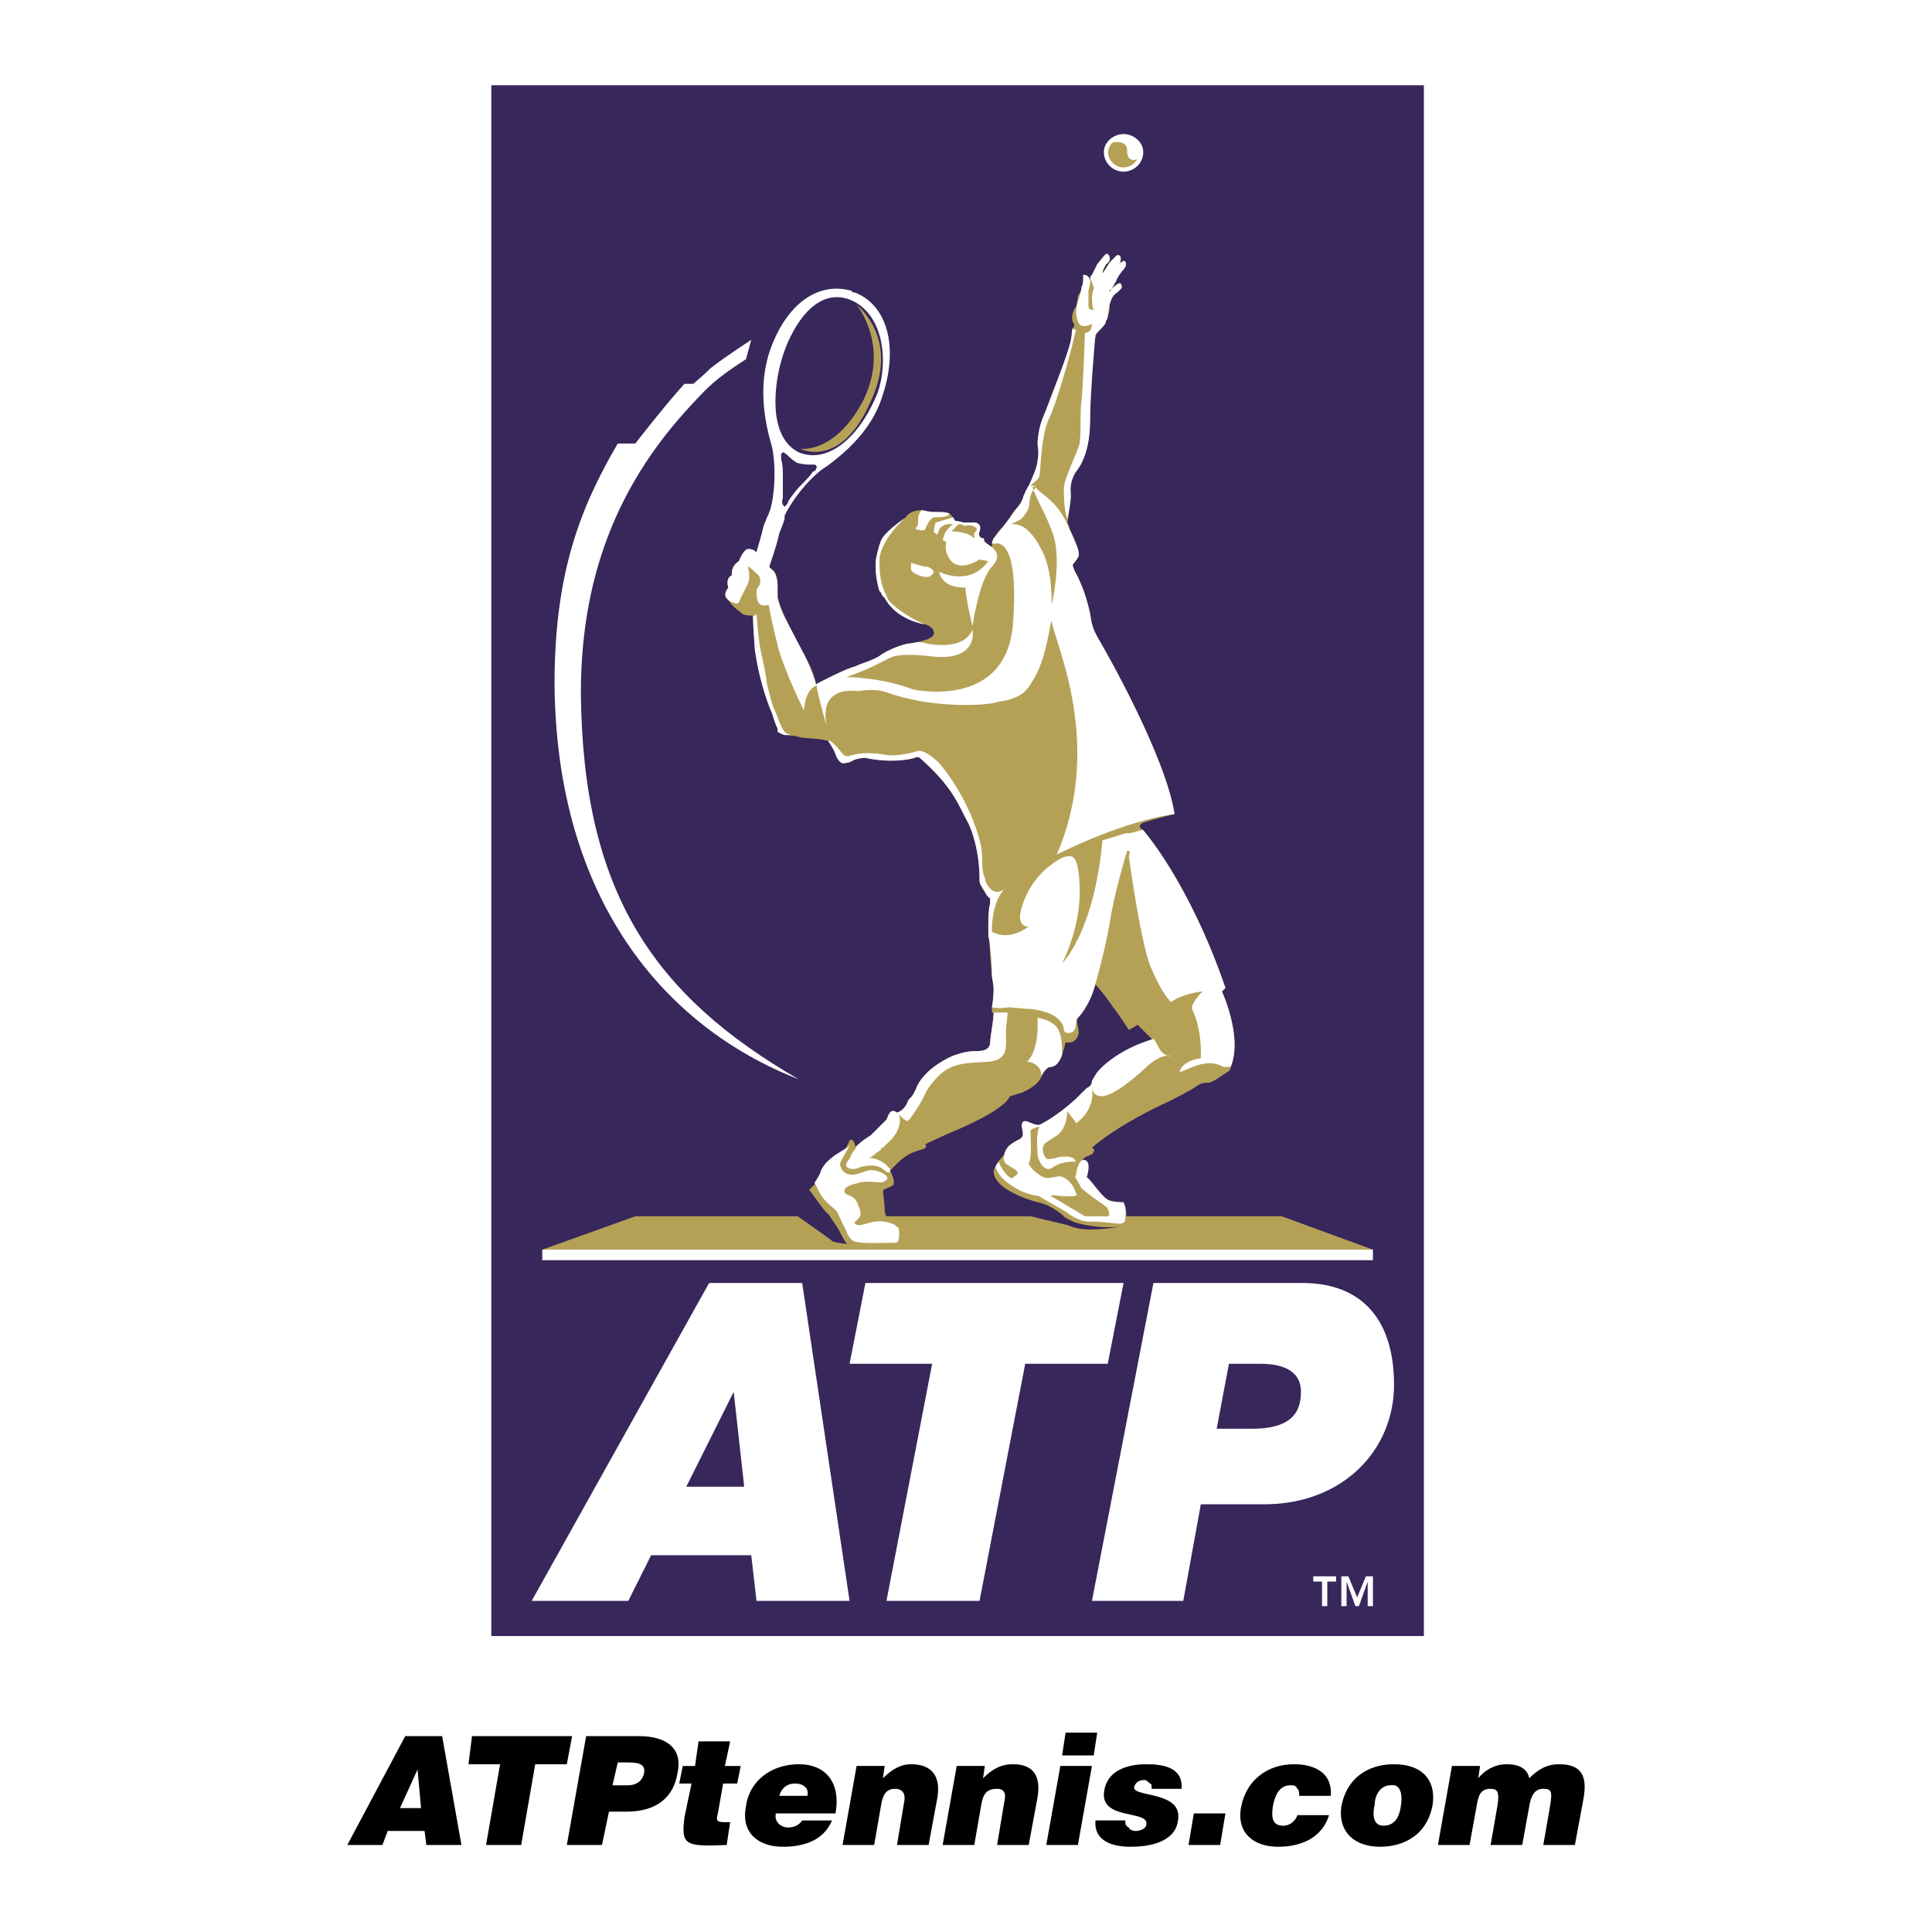
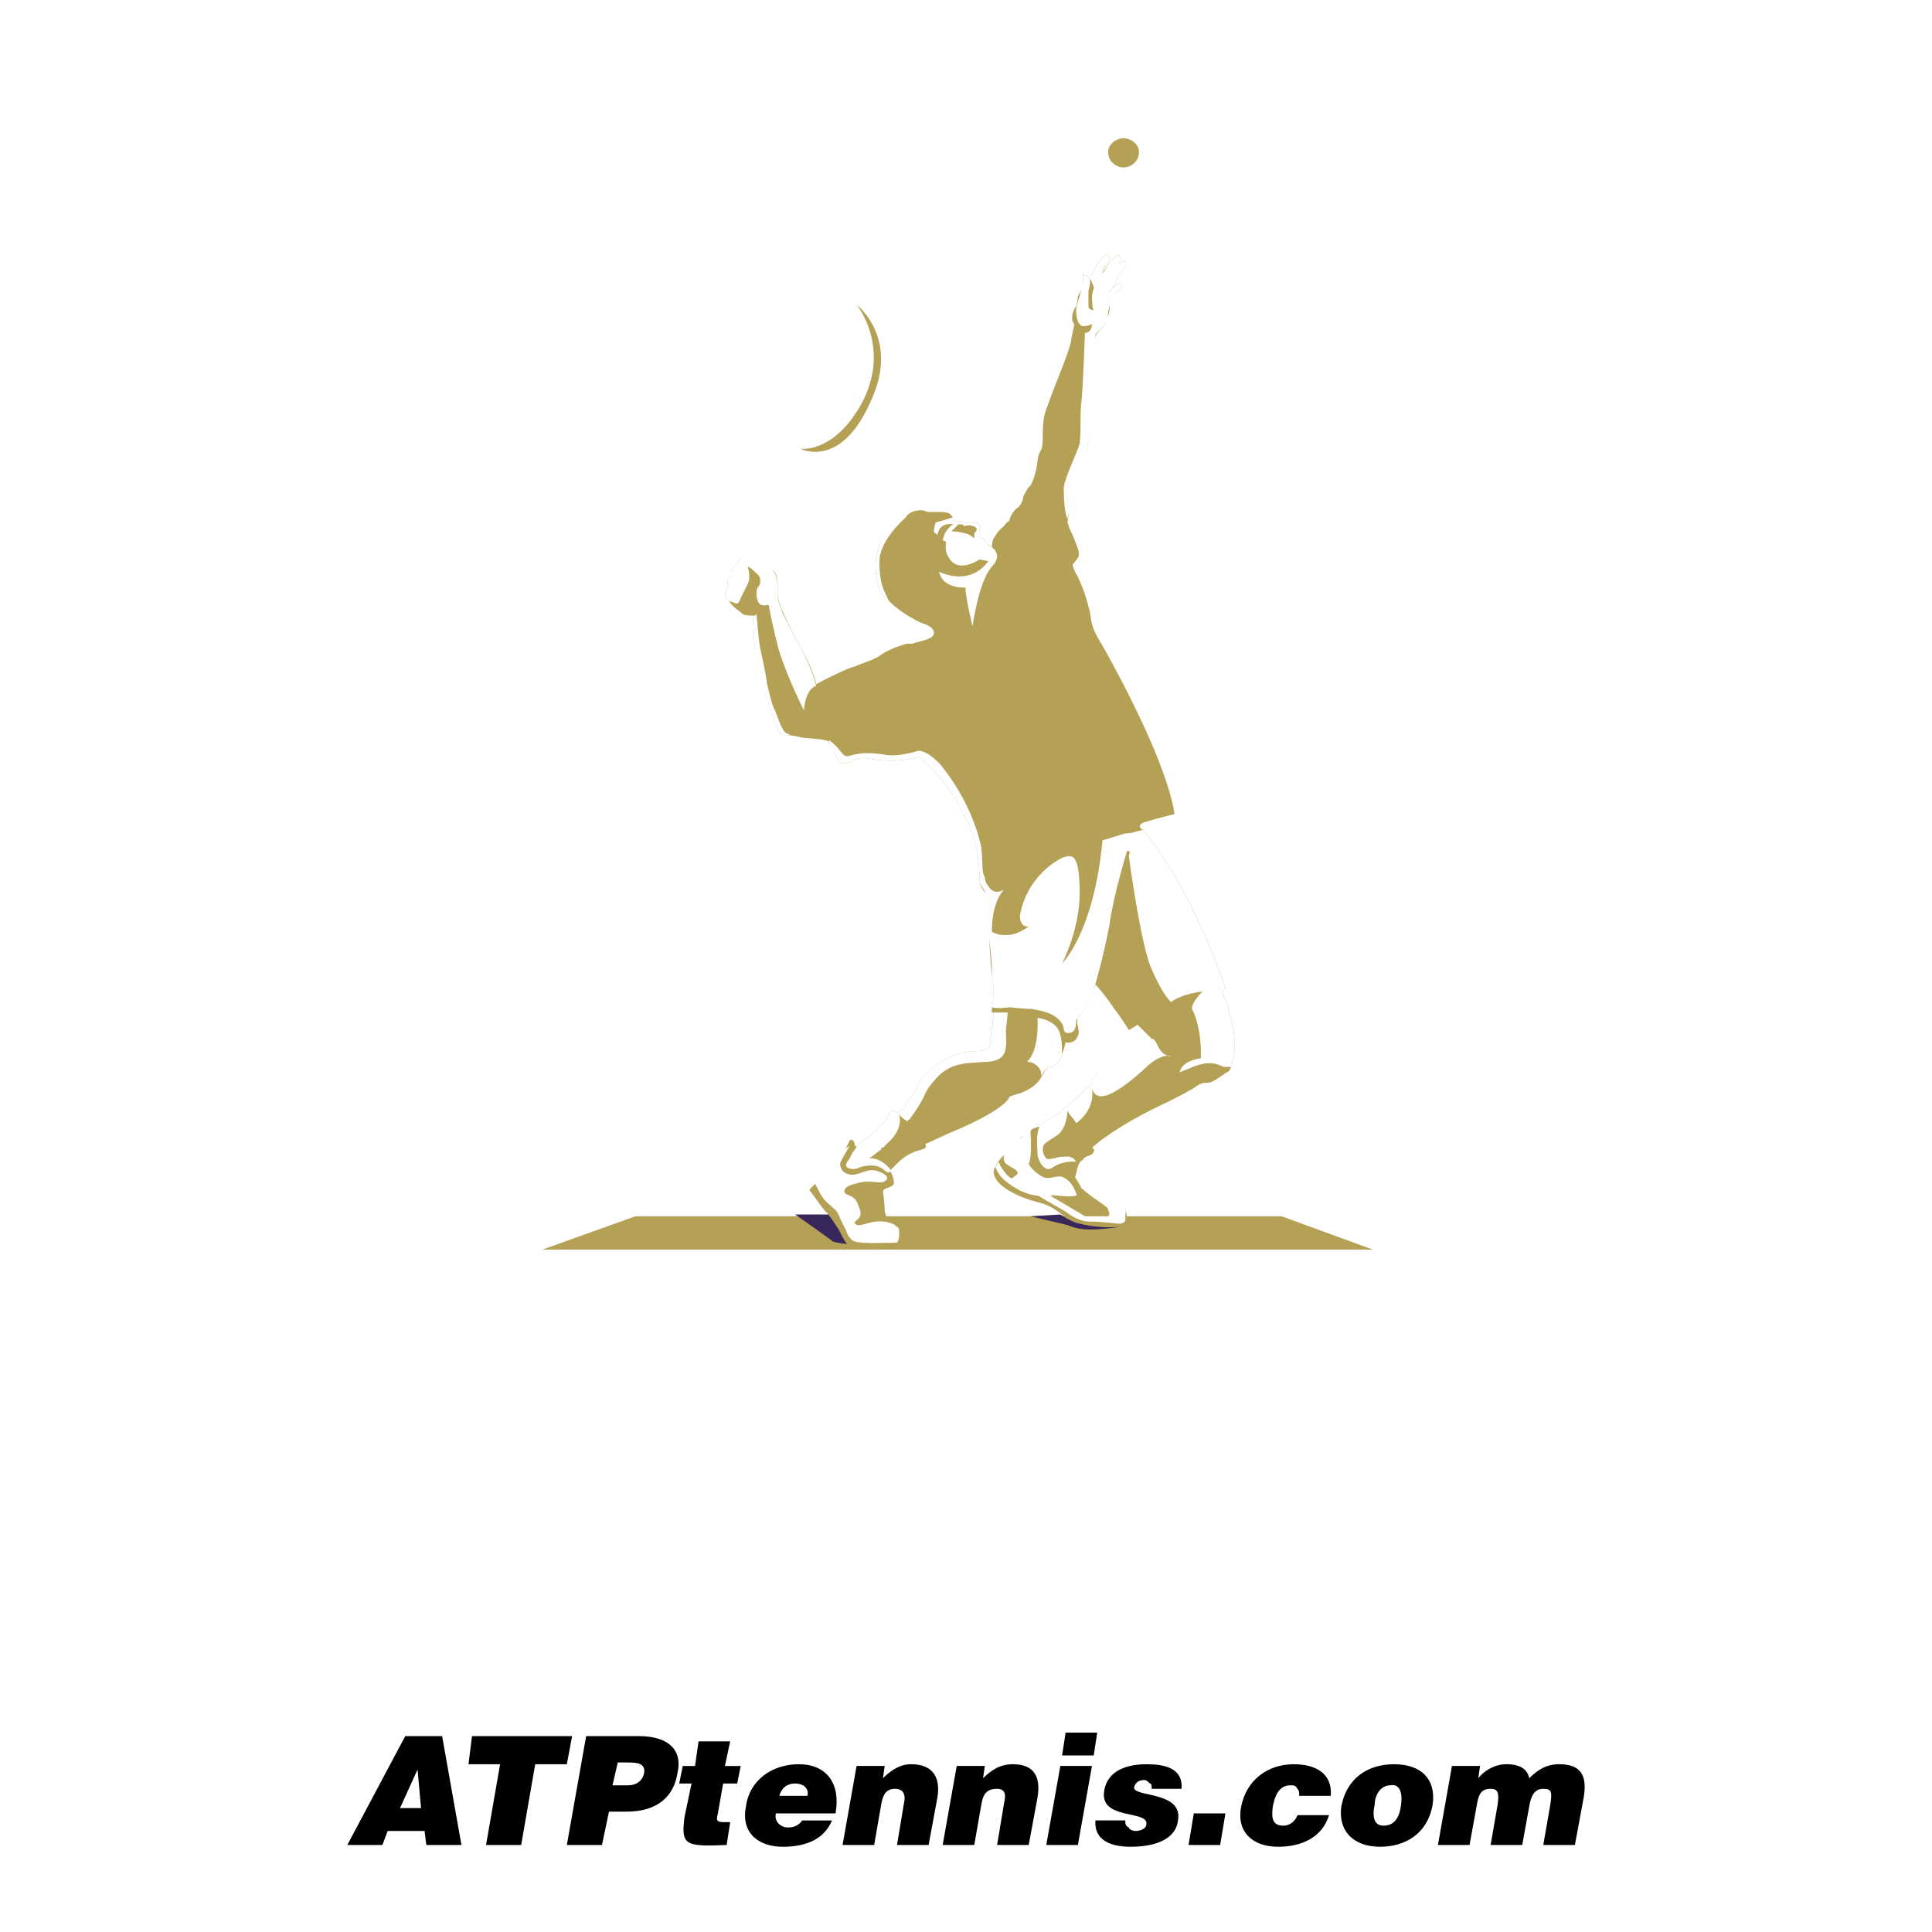
<svg xmlns="http://www.w3.org/2000/svg" width="2500" height="2500" viewBox="0 0 192.756 192.756">
-   <path fill="#fff" d="M0 192.756h192.756V0H0v192.756z" />
-   <path fill="#37275b" d="M49.018 163.227h93.043V8.505H49.018v154.722z" />
  <path d="M110.346 15.163c0-.876.876-1.578 1.752-1.578s1.752.702 1.752 1.578c0 1.051-.876 1.752-1.752 1.752s-1.752-.701-1.752-1.752z" fill-rule="evenodd" clip-rule="evenodd" fill="#b5a156" />
  <path d="M110.134 15.163c0-.49.237-.931.593-1.251.368-.331.87-.538 1.371-.538s1.003.207 1.372.538c.355.32.592.761.592 1.251 0 .562-.225 1.036-.566 1.377-.37.372-.883.587-1.397.587a1.998 1.998 0 0 1-1.397-.587 1.912 1.912 0 0 1-.568-1.377zm.876-.938c-.272.244-.452.575-.452.938 0 .44.175.812.441 1.078.294.293.696.462 1.099.462s.806-.169 1.099-.462c.267-.266.442-.638.442-1.078 0-.363-.181-.694-.452-.938a1.665 1.665 0 0 0-1.089-.428c-.397 0-.796.165-1.088.428z" fill="#fff" />
  <path d="M135.402 159.369l.876-2.102h.701v2.979h-.525v-2.451l-.876 2.451h-.352l-.876-2.451v2.451h-.524v-2.979h.7l.876 2.102zm-2.102-1.574h-.876v2.451h-.526v-2.451h-.876v-.527h2.278v.527z" fill-rule="evenodd" clip-rule="evenodd" fill="#fff" />
  <path fill-rule="evenodd" clip-rule="evenodd" fill="#b5a156" d="M63.386 121.348h64.482l9.111 3.33H54.1l9.286-3.33z" />
-   <path d="M84.763 29.881c3.505 1.402 3.855 6.308 2.804 9.287-1.751 4.381-4.906 7.184-7.885 5.957-3.154-1.576-2.453-7.008-1.577-9.637.526-1.752 2.804-7.008 6.658-5.607zm-3.329 16.822c0 .176-.175.351-.35.351-.175.35-.701.876-1.051 1.227-.701.701-1.052 1.226-1.402 1.751 0 .175-.176.351-.176.351l-.175.175c-.175-.175-.35-.35-.175-.876V47.58c0-.701 0-1.227-.175-1.753v-.525l.175-.176c.175 0 .526.351.526.351.175.175.35.35.876.701.701.175 1.051.175 1.402.175h.35s.175 0 .175.175c0-.001.175-.001 0 .175zm-4.555 4.03c.525-1.928.525-5.082 0-6.659-.877-3.154-1.052-6.308 0-9.286 1.752-4.732 4.906-6.659 8.06-5.783l.175.175h.175c3.154 1.227 4.381 5.257 2.804 10.163-.877 2.979-2.979 5.257-5.607 7.184-1.227.701-3.154 2.804-4.206 4.907v.35l-.175.526-.35.876c-.176.876-.526 1.927-.876 2.979-.701 2.277-1.402 4.38-1.402 4.38v.351s0 .175-.175.175c-.176.175-.351.175-.877-.175-.35-.176-.876-.351-.876-.526v-.175l.175-.175v-.176s.877-2.103 1.578-4.205c.35-1.227.7-2.278.876-3.154l.35-.876.176-.351c-.001-.175.175-.35.175-.525z" fill-rule="evenodd" clip-rule="evenodd" fill="#fff" />
  <path d="M79.856 44.775s3.505.526 6.309-4.906c2.629-5.432-.701-9.461-.701-9.461s4.381 3.329 1.402 9.637c-2.979 6.833-7.01 4.73-7.01 4.73zM74.776 55.464c-.175-.175-.351-.175-.701 0-.175 0-.351.525-.351.525-.875.526-.7 1.402-.7 1.402-.701.351-.351 1.227-.351 1.227-.701.875 0 1.226 0 1.226.351.701 1.051 1.052 1.402 1.402.175.175 1.051.175 1.051.175 0 1.052.176 2.979.176 3.154.525 3.855 1.752 6.659 1.752 6.659s.35 1.226.525 1.401v.351s.176.175.701.35c.701 0 1.402.176 1.402.176.526.175 2.278.175 2.628.35.351 0 .351.175.351.175s.526.526.701 1.227c.175.526.525.876.701.876.175 0 .525 0 .876-.175.525-.351 1.402-.351 1.402-.351 2.453.526 4.38.176 4.906 0 .35-.175.525 0 .525 0 3.33 2.979 3.68 4.381 4.907 6.659 1.051 2.453 1.051 4.906 1.051 5.607 0 .701 1.051 1.751 1.051 1.751v.526c-.35 1.927.176 7.184.176 7.184s.176 1.051.176 1.227c0 1.227-.176 1.928-.176 1.928v.525h.176c0 .701-.352 2.453-.352 3.154-.175.525-.524.701-1.576.701-1.051 0-2.278.525-2.278.525-2.978 1.402-3.504 3.154-3.504 3.154-.526 1.227-.701.875-.876 1.402-.352.875-1.052 1.051-1.052 1.051-.7-.525-.876.35-1.051.699l-1.577 1.578a7.905 7.905 0 0 0-1.402 1.051h-.175c0-.701-.526-.701-.526-.525l-.35.701-.351.701c-.176.176-.525.35-.525.35-1.051.701-1.577 1.229-1.752 1.752-.175.352-.526.877-.526.877l-.526.525c.701.877 1.227 1.752 1.753 2.277 1.051 1.053 1.927 2.98 1.927 3.154.35.35.701.35 1.227.527h3.329c.525 0 .525-.701.525-.701h.176c.175-.701-.176-1.578-.176-1.578-.175-.176-1.051-.525-1.051-.525 0-.701-.175-.877-.175-1.051 0-.701-.175-1.928-.175-1.928 0-.35.701-.35 1.051-.701.175-.525-.35-1.4-.35-1.4l.7-.701c1.052-1.053 1.928-1.229 2.454-1.402.701-.176.35-.527.35-.527l2.278-1.051c5.958-2.453 6.133-3.68 6.133-3.68.35-.174 1.051-.35 1.051-.35s1.577-.525 2.103-1.576c.525-1.053.876-1.053.876-1.053.701 0 1.052-.701 1.227-1.227.176-.525.351-1.227.351-1.227 1.051.176 1.227-.701 1.227-.701s.176 0 0-.875c-.176-.701 0-.877 0-.877 1.052-1.051 1.753-3.328 1.753-3.328s1.226 1.402 1.752 2.277c.701.875 1.577 2.277 1.577 2.277l.876-.525 1.752 1.752c-3.329 1.227-5.782 2.979-5.782 2.979s-.35.527-.525.877c0 .525-.525.701-.525.701s-.176.174-1.053 1.051c-2.103 1.928-3.679 2.629-3.679 2.629-.702 0-.877.174-1.227.525-.526.35-.175.35-.701.875-.701.525-.175.176-1.402 1.402-1.051 1.053-1.051 1.402-1.051 1.402-.175.174-.175.525-.175.525.175 1.928 4.38 2.979 4.38 2.979 1.752.352 2.979 1.752 3.854 2.453.352.352 1.754.176 1.754.176h2.276c.526-.176.701-.525.701-.525h.175c.352-1.053-.175-1.752-.175-1.752s-.876-.176-1.577-.352c-.525-.176-.876-.525-1.051-.701s-1.402-1.928-1.577-2.277c-.351-.352 0-1.402.526-1.576.525-.176.701-.352.701-.527.175-.174-.176-.35-.176-.35 2.804-2.453 7.534-4.555 7.534-4.555s2.103-1.053 2.628-1.402c.526-.352.701-.527 1.402-.527.525 0 1.577-.875 1.927-1.051.352-.174.352-.525.352-.525 1.226-2.979-.876-7.533-.876-7.533l.35-.352c-3.68-10.688-8.235-15.771-8.235-15.771s-.7-.35 0-.701c1.052-.35 3.154-.876 3.154-.876-.876-5.782-7.009-16.47-7.009-16.47-.876-1.578-1.227-1.928-1.402-3.505-.525-2.278-.876-2.804-1.227-3.68-.525-.876-.525-1.226-.525-1.226.701-.876.701-.876.525-1.577-.351-1.051-.876-2.104-.876-2.104 0-.175-.175-.525-.175-.525.175-.7.175-2.103.175-2.979.176-2.277 1.401-3.505 1.401-3.505.526-1.051.526-1.752.526-2.102.175-.352 0-1.577 0-1.928 0-4.556.701-8.06.701-8.06.175-.526 1.051-1.051 1.051-1.577.175-.351.35-.876.35-1.051v-.526s0-.701.526-1.052c.701-.525.701-.7.701-.7s0-.526-.351-.351c-.351.176-.877.701-.877.701v.175l.701-1.226c0-.175.526-.876.526-.876.701-.701.35-1.052.175-1.052l-.525.351c.176 0 .176-.175.176-.175.175-.525 0-.875-.352-.701l-.701.701-.7 1.051c0-.175.351-.876.351-.876s.526-.351.35-.701c0-.35-.35-.35-.35-.35-.351.35-.876 1.051-.876 1.051l-.525 1.051c-.176.351-.176.526-.176.526-.175-.526-.525-.526-.701-.526v.701c0 .701-.525 1.402-.525 1.402 0 .35-.176 1.051-.176 1.051-.175.175-.35.701-.35.701-.175.876.175 1.051.175 1.051-.175.877-.175.701-.35 1.752-.176 1.052-1.753 4.732-2.104 5.783-.351 1.051-.7 1.402-.7 3.504 0 2.103-.351 1.227-.526 2.629-.175 1.577-.701 2.453-.701 2.453-.175 0-.7 1.051-.7 1.051-.176 1.051-.701 1.227-.701 1.227-.7.701-.7 1.226-.7 1.226-.352.175-.526.526-.526.526-.701.526-.876 1.051-1.051 1.227-.176.35-.176.875-.176.875s-.525-.35-.7-.525c-.176-.175 0-.35-.176-.35-.175 0-.525-.176-.351-.701.176-.526 0-.701-.35-.876h-1.227s-.701-.175-.876-.175c-.175-.35-.526-.701-.526-.701-.351-.175-.701-.175-1.401-.175h-.701c-.176 0-.526-.175-.701-.175-1.227 0-1.577.701-1.577.701-.176.175-.351.35-.876.701-1.401 1.226-1.577 1.577-1.577 1.577-.351.876-.525 1.927-.525 1.927-.176 1.577.35 3.154.35 3.154l.175.175c0 .176.176.351.351.526 1.227 1.927 3.329 2.453 3.329 2.453s1.577.175 1.577 1.051c0 .701-1.927.877-2.102 1.052h-.526c-.175 0-1.928.526-2.804 1.226-.876.526-1.752.701-2.453 1.052-.875.175-3.855 1.752-3.855 1.752-.35-1.577-1.401-3.329-1.401-3.329s-1.578-2.979-1.928-3.855c-.35-.701-.526-1.577-.526-1.577v-1.052c0-1.401-.525-1.577-.525-1.577l-1.928-.35-.352-1.048z" fill-rule="evenodd" clip-rule="evenodd" fill="#b5a156" />
-   <path d="M110.695 14.287c.352-.526.877-.702 1.402-.702.876 0 1.752.702 1.752 1.578 0 .35 0 .525-.35.7 0 0-1.052.526-1.052-.876.001-1.226-1.752-.7-1.752-.7zM104.914 60.37s.876-3.505.35-6.308c-.35-1.752-1.752-4.03-2.103-5.081-.351-.701.176-.351.176-.351.701.876 2.103 1.226 3.329 4.03 0 .175.525 1.052.876 2.104.176.701.176.701-.525 1.577 0 0 0 .35.525 1.226.351.876.701 1.402 1.227 3.68.176 1.577.526 1.927 1.402 3.505 0 0 6.133 10.688 7.009 16.47-5.257.701-11.74 4.031-11.74 4.031 4.731-11.04-.176-21.027-.525-23.306 0-.175 0-.175 0 0-.176.175-.351 2.804-1.402 5.081-.175.352-.701 1.402-1.226 1.928-.526.526-1.402.876-2.63 1.051-1.051.35-4.03.525-7.534 0-.175 0-2.628-.525-3.505-.876-.876-.35-2.102-.35-2.978-.175-.176 0-4.03-.701-3.154 3.504 0 0-.876-2.978-1.052-4.205 0 0 2.979-1.577 3.855-1.752.701-.351 1.577-.526 2.453-1.052.876-.7 2.629-1.226 2.804-1.226.175 0 .876-.175 1.226-.175 0 0 4.206 1.226 5.256-1.228 0 0 .701 3.329-4.379 2.628 0 0-2.804-.35-3.855.175-1.052.526-2.278 1.227-4.381 1.928 0 0 3.504 0 6.659 1.227 0 0 9.286 2.102 9.987-6.484.701-8.936-1.752-8.06-1.752-8.06h-.351c0-.175.176-.525.176-.525.35-.351 1.927-2.454 2.277-2.979 0 0 .525-.526.701-1.227 0 0 .351-.876.525-1.051.175-.351.876-1.928.876-2.453.176-1.052 0-1.227 0-1.928.176-2.102.701-2.628 1.052-3.68.351-.875 2.103-5.431 2.278-6.483.175-1.051 0-.35.175-1.226.175.35.35.175.35.175l-.175.701c-.525 2.278-1.752 6.483-2.453 8.06-.876 1.577-.876 5.082-1.051 5.958-.351.525-.526.525-.877.876h.175c.352 0 .352.175.352.175 0 .175-.352.175-.526.876-.175.525 0 1.227-.524 1.751-.352.701-.877.701-1.402 1.052 1.227-.176 2.277 1.051 2.979 2.453 1.225 2.104 1.05 5.609 1.05 5.609z" fill-rule="evenodd" clip-rule="evenodd" fill="#fff" />
  <path d="M111.748 122.398c-1.929.176-3.505-.176-4.206-.35-.7-.176-1.752-.877-1.752-.877l-2.979.176s2.979.701 3.681.875c.874.352 1.751.702 5.256.176zM82.661 121.172s.876 1.227 1.051 1.578c.175.35.701 1.4.876 1.4.351 0-1.577-.174-1.577-.35-.175-.176-3.679-2.629-3.679-2.629h3.329v.001z" fill-rule="evenodd" clip-rule="evenodd" fill="#37275b" />
-   <path d="M92.123 50.908h-.175a1.335 1.335 0 0 0-.351.876v.526c0 .175-.35.35-.175.525.175 0 .701.176.876 0 0 0 .351-1.051.876-1.226h.351s.7 0 1.051-.175l.175-.176c-.351-.175-.701-.175-1.401-.175-.701 0-1.227-.175-1.227-.175zM92.473 56.515s.526.175.701.526c0 0-.175.525-.701.525-.525 0-1.401-.35-1.577-.701v-.7c.176 0 1.577.525 1.577.35z" fill-rule="evenodd" clip-rule="evenodd" fill="#fff" />
-   <path d="M98.956 54.587s1.052.702.176 1.753c-.526.525-1.402 1.752-2.104 6.133 0 0-.701-2.804-.701-3.855 0 0-2.278.175-2.628-1.577 0 0 2.979 1.577 4.906-1.052l-.876-.175s-2.278 1.577-3.154-.35c-.351-.526-.175-1.402-.175-1.402l-.351-.175s.175-.701.351-.876c.351-.526.701-.701.701-.701-1.052-.176-1.402.525-1.402.525l-.175.526c-.175-.175-.351-.175-.351-.35 0-.351.176-.876.176-.876s1.226-.35 1.752-.525l.175.35c.175 0 .876.175.876.175h1.227c.35.176.525.351.35.876-.175.525.176.701.351.701.176 0 0 .175.176.35.175.175.7.525.7.525zm-3.33-2.277l-.701.701s.701 0 1.227.175c.35 0 .875.35 1.051.526v-.526c.176-.175.351-.351.176-.526 0 0-.176-.175-.352-.175-.35-.175-.701 0-.875 0 .001-.175-.174-.175-.526-.175zM103.862 106.979v.352c.525-.877.876-.877.876-.877.701 0 1.052-.701 1.227-1.227 0-.701 0-1.752-.351-2.453-.525-1.051-2.103-1.227-2.103-1.227.176 3.506-1.051 4.381-1.051 4.381.525 0 1.228.349 1.402 1.051zM89.319 122.223c-2.103-1.051-3.504.527-4.03-.174-.175-.352 1.052-.352.351-1.752-.351-1.229-1.227-.877-1.402-1.402 0-.527.701-.701 1.402-.877 1.401-.35 2.102.176 2.628-.174.701-.352-.175-.877-.876-1.051-.701-.178-1.227.174-1.928.35-.525.174-1.401 0-1.577-.701-.175-.35 0-.525.176-.877.175-.35.7-1.227.7-1.227l-1.401.877c-1.227.877-1.402 1.4-1.577 1.928-.175.35-.526.875-.526.875.351.527.526 1.227 1.227 1.928 1.577 1.402.701.525 1.927 2.805 0 0 .175.699.701 1.051.701.35 3.504.176 4.38.176.351-.352.176-1.402.176-1.402 0-.178-.351-.178-.351-.353zM78.105 61.246c-.35-.876-.526-1.577-.526-1.577v-1.051c0-1.402-.525-1.753-.525-1.753l-.351-.35s-1.752.175-1.401-.35c.7-1.052.175-1.052.175-1.052-.175-.175-.351-.35-.876-.35-.526.175-.877 1.226-.877 1.226-.875.526-.7 1.402-.7 1.402-.701.351-.351 1.227-.351 1.227-.701.875 0 1.226 0 1.226 0 .176.176 0 .176.176.175 0 .525.175.525.175.35.175.525-.526.525-.526l.701-1.402c.35-.701 0-1.752 0-1.752.35.175.525.35.876.701.525.35.35.875.35 1.051-.175.351-.35.351-.35.876 0 1.577.876 1.227 1.051 1.227h.176c.351 2.104.875 3.855.875 4.03.701 2.628 2.629 6.483 2.629 6.483.175-2.278 1.226-2.453 1.226-2.453-.35-1.577-1.401-3.504-1.401-3.504s-1.577-2.979-1.927-3.68zM111.923 27.078c.701-.701.35-1.052.175-1.052l-.525.351c.176 0 .176-.175.176-.175.175-.525 0-.875-.352-.701l-.701.701c-.7 1.227-.7 1.051-.7 1.051 0-.351.351-.876.351-.876s.526-.351.35-.701c0-.35-.35-.35-.35-.35-.351.35-.876 1.051-.876 1.051l-.525 1.051c-.176.175-.176.175-.176.351.176.35.176.35.352.876 0 .525 0-.175-.176.876 0 1.226.176 1.402.176 1.402-.526 0-.526-.351-.526-.351v-.701-.875c.175-.525.175-.876.175-1.051-.175-.526-.525-.526-.701-.526v.351c0 .35 0 .525-.175.876 0 .351-.175.876-.351 1.401 0 0-.176.701-.176.877 0 .175 0 1.051.352 1.401.175.351.876.176 1.227 0 0 0 0 .877-.701.877 0 0-.176 5.256-.351 6.833-.175 1.227 0 2.628-.175 4.206-.352 1.226-1.753 3.854-1.577 4.731 0 .35 0 1.927.351 2.803.175-.701.351-1.752.351-2.453-.176-1.402.524-2.278.524-2.278 1.402-1.752 1.402-4.557 1.402-5.432 0-2.453.526-8.235.526-8.235.175-.351 1.051-.876 1.051-1.402.175-.175.175-.351.175-.526.175-1.226.352-1.752.701-2.103.701-.525.701-.7.701-.7s0-.526-.351-.351c-.351.176-.877.701-.877.701v.175l.701-1.226c-.002-.176.525-.877.525-.877zM112.272 121.172c.176-.525-.175-1.227-.175-1.227s-.876 0-1.402-.176c-.7-.174-2.102-2.453-2.276-2.277 0 0 .525-1.576-.176-1.752s-.877 1.402-.877 1.402c-.175.525-.175 0 .526 1.402 1.402 1.225 2.803 1.926 2.628 2.102 0 0 .526.877-.35.701h-1.928s-4.906-2.98-5.258-2.98c-.175 0-.35.178-.35.178 0 .35 3.68 2.277 3.855 2.451.175.176 1.227.877 2.103.877 1.401 0 2.453.176 2.628.176 1.228.174 1.052-.352 1.052-.877z" fill-rule="evenodd" clip-rule="evenodd" fill="#fff" />
+   <path d="M98.956 54.587s1.052.702.176 1.753c-.526.525-1.402 1.752-2.104 6.133 0 0-.701-2.804-.701-3.855 0 0-2.278.175-2.628-1.577 0 0 2.979 1.577 4.906-1.052l-.876-.175s-2.278 1.577-3.154-.35c-.351-.526-.175-1.402-.175-1.402l-.351-.175s.175-.701.351-.876c.351-.526.701-.701.701-.701-1.052-.176-1.402.525-1.402.525l-.175.526c-.175-.175-.351-.175-.351-.35 0-.351.176-.876.176-.876s1.226-.35 1.752-.525l.175.35c.175 0 .876.175.876.175h1.227c.35.176.525.351.35.876-.175.525.176.701.351.701.176 0 0 .175.176.35.175.175.7.525.7.525zm-3.33-2.277l-.701.701s.701 0 1.227.175c.35 0 .875.35 1.051.526v-.526c.176-.175.351-.351.176-.526 0 0-.176-.175-.352-.175-.35-.175-.701 0-.875 0 .001-.175-.174-.175-.526-.175zM103.862 106.979v.352c.525-.877.876-.877.876-.877.701 0 1.052-.701 1.227-1.227 0-.701 0-1.752-.351-2.453-.525-1.051-2.103-1.227-2.103-1.227.176 3.506-1.051 4.381-1.051 4.381.525 0 1.228.349 1.402 1.051zM89.319 122.223c-2.103-1.051-3.504.527-4.03-.174-.175-.352 1.052-.352.351-1.752-.351-1.229-1.227-.877-1.402-1.402 0-.527.701-.701 1.402-.877 1.401-.35 2.102.176 2.628-.174.701-.352-.175-.877-.876-1.051-.701-.178-1.227.174-1.928.35-.525.174-1.401 0-1.577-.701-.175-.35 0-.525.176-.877.175-.35.7-1.227.7-1.227l-1.401.877c-1.227.877-1.402 1.4-1.577 1.928-.175.35-.526.875-.526.875.351.527.526 1.227 1.227 1.928 1.577 1.402.701.525 1.927 2.805 0 0 .175.699.701 1.051.701.35 3.504.176 4.38.176.351-.352.176-1.402.176-1.402 0-.178-.351-.178-.351-.353zM78.105 61.246c-.35-.876-.526-1.577-.526-1.577v-1.051c0-1.402-.525-1.753-.525-1.753l-.351-.35s-1.752.175-1.401-.35c.7-1.052.175-1.052.175-1.052-.175-.175-.351-.35-.876-.35-.526.175-.877 1.226-.877 1.226-.875.526-.7 1.402-.7 1.402-.701.351-.351 1.227-.351 1.227-.701.875 0 1.226 0 1.226 0 .176.176 0 .176.176.175 0 .525.175.525.175.35.175.525-.526.525-.526l.701-1.402c.35-.701 0-1.752 0-1.752.35.175.525.35.876.701.525.35.35.875.35 1.051-.175.351-.35.351-.35.876 0 1.577.876 1.227 1.051 1.227h.176c.351 2.104.875 3.855.875 4.03.701 2.628 2.629 6.483 2.629 6.483.175-2.278 1.226-2.453 1.226-2.453-.35-1.577-1.401-3.504-1.401-3.504s-1.577-2.979-1.927-3.68zM111.923 27.078c.701-.701.35-1.052.175-1.052l-.525.351c.176 0 .176-.175.176-.175.175-.525 0-.875-.352-.701l-.701.701c-.7 1.227-.7 1.051-.7 1.051 0-.351.351-.876.351-.876s.526-.351.35-.701c0-.35-.35-.35-.35-.35-.351.35-.876 1.051-.876 1.051l-.525 1.051c-.176.175-.176.175-.176.351.176.35.176.35.352.876 0 .525 0-.175-.176.876 0 1.226.176 1.402.176 1.402-.526 0-.526-.351-.526-.351v-.701-.875c.175-.525.175-.876.175-1.051-.175-.526-.525-.526-.701-.526v.351c0 .35 0 .525-.175.876 0 .351-.175.876-.351 1.401 0 0-.176.701-.176.877 0 .175 0 1.051.352 1.401.175.351.876.176 1.227 0 0 0 0 .877-.701.877 0 0-.176 5.256-.351 6.833-.175 1.227 0 2.628-.175 4.206-.352 1.226-1.753 3.854-1.577 4.731 0 .35 0 1.927.351 2.803.175-.701.351-1.752.351-2.453-.176-1.402.524-2.278.524-2.278 1.402-1.752 1.402-4.557 1.402-5.432 0-2.453.526-8.235.526-8.235.175-.351 1.051-.876 1.051-1.402.175-.175.175-.351.175-.526.175-1.226.352-1.752.701-2.103.701-.525.701-.7.701-.7s0-.526-.351-.351c-.351.176-.877.701-.877.701v.175l.701-1.226c-.002-.176.525-.877.525-.877zM112.272 121.172c.176-.525-.175-1.227-.175-1.227s-.876 0-1.402-.176c-.7-.174-2.102-2.453-2.276-2.277 0 0 .525-1.576-.176-1.752s-.877 1.402-.877 1.402c-.175.525-.175 0 .526 1.402 1.402 1.225 2.803 1.926 2.628 2.102 0 0 .526.877-.35.701h-1.928s-4.906-2.98-5.258-2.98c-.175 0-.35.178-.35.178 0 .35 3.68 2.277 3.855 2.451.175.176 1.227.877 2.103.877 1.401 0 2.453.176 2.628.176 1.228.174 1.052-.352 1.052-.877" fill-rule="evenodd" clip-rule="evenodd" fill="#fff" />
  <path d="M100.533 101.021h-1.401c0 .877-.352 2.453-.352 3.154-.175.525-.524.701-1.576.701-1.051 0-2.278.525-2.278.525-2.978 1.402-3.504 3.154-3.504 3.154-.526 1.227-.701.875-.876 1.402-.352.875-1.052 1.051-1.052 1.051-.7-.525-.876.35-1.051.699l-1.577 1.578a7.905 7.905 0 0 0-1.402 1.051c0 .176-.35.525-.525.877-.176.525-.525.701-.525 1.051s.875.527 1.402.176c.701-.176 1.751-.35 2.453.352.701.523.526-.178.526-.178-1.052-1.225-2.104-1.051-2.104-1.051.351-.174.701-.525 1.227-.875v-.176h.176l.876-.877c1.226-1.4.701-2.453.701-2.453.175.176.524.525.876.701 0 0 0-.176.175-.176 1.928-2.627 1.227-2.451 2.453-3.854 1.577-1.928 3.154-1.752 5.432-1.928 2.104-.176 1.752-1.576 1.752-3.154.174-1.574.174-1.75.174-1.75zM77.229 70.708c-.175-.351-.35-1.051-.701-2.453-.175-1.402-.525-2.804-.701-3.68-.175-1.051-.35-3.329-.35-3.329-.175.175 0 .175-.351.175 0 .876.176 3.154.176 3.33.525 3.854 1.752 6.483 1.752 6.483s.35 1.226.525 1.401v.351s.176.175.701.35h.526c.526.176-.351-.175-.351-.175-.525-.35-.876-1.752-1.226-2.453zM108.944 108.557c.525 2.102 3.504-.352 5.256-1.928 1.402-1.402 2.453-1.402 2.629-1.227-1.227-.176-1.227-1.227-1.752-1.752-4.03 1.227-5.607 3.328-5.607 3.328s-.35.527-.525.877c0 .525-.525.701-.525.701s-.176.174-1.053 1.051c-2.103 1.928-3.679 2.629-3.679 2.629-.702 0-1.227-.527-1.577-.352-.525.352.351 1.402-.351 1.752-.701.352-1.402.701-1.577 1.578 0 0-.175.525.175.877.176.174.876.523 1.052.701.351.35-.176.523-.351.699-.175.352-1.226-.877-1.402-1.576-.175.176-.35.525-.35.525.175.352.35 1.051 1.752 1.926 2.103 1.402 4.03.877 4.03.877s2.804.352 2.277-.176c-.175-.523-.524-1.225-1.226-1.576-.526-.35-1.227.176-1.928 0-.876-.35-1.577-1.227-1.577-1.4.35-.527.175-3.154.175-3.154 0-.176.175-.352.351-.352.351-.176.526-.176.526-.176-.351 1.053-.176 2.104-.176 2.629 0 .701.701 2.104 1.577 1.402 1.052-.701 2.277-.525 2.277-.525-.35-.525-.35-.352-.7-.525-.525 0-1.052 0-1.402.174-.35 0-.7.176-.876 0a1.335 1.335 0 0 1-.35-.875c0-.527.35-.701.35-.701s.526-.352 1.052-.701c1.052-.701 1.052-2.453 1.052-2.453.175.35.7.875.875 1.227 0 0 1.929-1.227 1.578-3.504z" fill-rule="evenodd" clip-rule="evenodd" fill="#fff" />
  <path d="M105.79 101.898s.351.35.351.875c.175.525.876.176.876.176s.35-.176.35-1.051c0-.176.176-.352.176-.352.701-.701 1.402-2.102 1.578-2.803 0 0 .875-2.804 1.575-6.484.352-2.803 1.753-7.359 1.753-7.359h.176c.175 0 0 .526 0 .526s1.051 7.885 2.102 10.864c1.228 2.979 2.104 3.68 2.104 3.68 1.227-.877 3.153-1.051 3.153-1.051-1.226 1.225-1.051 1.752-1.051 1.752 1.051 2.102.876 4.906.876 4.906-2.103.35-2.103 1.4-2.103 1.4l.876-.35c1.928-.877 2.804-.525 3.505-.176h.701c1.226-2.979-.876-7.533-.876-7.533l.35-.352c-3.68-10.688-8.235-15.771-8.235-15.771l-.7.176s-.352.175-1.053.175l-2.277.701c-.875 9.286-4.03 12.265-4.03 12.265s1.753-3.329 1.753-7.009c0-3.679-.701-3.679-1.052-3.679-.525 0-1.052.35-1.052.35-3.504 2.104-3.854 5.607-3.854 5.607 0 1.227.876 1.052.876 1.052-2.103 1.577-3.68.525-3.68.525 0-3.154 1.227-4.205 1.227-4.205-.876.525-1.402 0-1.577-.351-.35-.35-.35-.876-.35-.876-.351-.525-.176-1.577-.351-2.978-1.053-4.904-4.207-8.408-4.207-8.408-1.402-1.402-2.103-1.227-2.103-1.227s-2.103.701-3.504.351c-2.453-.351-3.154.175-3.505.175-.35 0-.35 0-1.051-.876-.351-.35-.701-.701-.876-.701 0 .175.526.876.701 1.402.175.526.525.876.701.876.175 0 .525 0 .876-.175.525-.351 1.402-.351 1.402-.351 2.453.526 4.38.176 4.906 0 .35-.175.525 0 .525 0 3.33 2.979 3.68 4.381 4.907 6.659 1.051 2.453 1.051 4.906 1.051 5.607 0 .35.351.701.526 1.051.175.526.524.701.524.701v.526c-.175.525-.175 1.577-.175 1.577v1.752c.175.175.351 2.979.351 2.979v.876s.176 1.051.176 1.227c0 1.227-.176 1.928-.176 1.928.7.176 1.753 0 1.753 0s1.752.176 2.276.176c.877.173 2.104.348 2.805 1.225zM90.371 51.609s-2.629 2.278-2.629 4.38c0 2.453.526 2.979.876 3.855.526.701 2.278 1.928 3.68 2.453 0 0-2.804-.35-4.03-2.628-.175-.175-.351-.35-.351-.526l-.175-.175s-.526-1.577-.35-3.154c0 0 .175-1.051.525-1.927 0 0 .176-.701 2.454-2.278z" fill-rule="evenodd" clip-rule="evenodd" fill="#fff" />
  <path fill="#fff" d="M54.1 125.729h82.879v-1.051H54.1v1.051z" />
  <path d="M70.746 128.006h9.287l4.73 31.715h-9.286l-.526-4.555h-9.988l-2.278 4.555h-9.637l17.698-31.715zm-2.278 20.326h5.782l-1.051-9.463-4.731 9.463zM92.999 136.066h-8.236l1.578-8.06h25.757l-1.577 8.06h-8.235l-4.557 23.655h-9.286l4.556-23.655zM115.077 128.006h14.894c5.432 0 9.111 3.154 9.111 10.164 0 6.482-5.081 11.914-12.966 11.914h-6.309l-1.752 9.637h-9.111l6.133-31.715zm6.308 14.543h3.504c3.68 0 4.907-1.402 4.907-3.68s-2.104-2.803-4.031-2.803h-3.153l-1.227 6.483zM74.425 35.839c-2.978 1.927-3.679 2.628-5.607 4.731-6.482 7.009-10.864 15.945-10.864 28.561.176 19.8 7.185 30.139 21.728 38.549-13.492-5.256-24.181-18.048-24.356-39.425 0-11.214 2.628-17.698 6.308-24.005h1.752s2.979-3.856 4.907-5.958h.875s1.051-.876 1.752-1.577c1.577-1.228 3.504-2.453 4.03-2.804l-.525 1.928z" fill-rule="evenodd" clip-rule="evenodd" fill="#fff" />
  <path d="M42.009 180.396h-2.102l1.752-3.855.35 3.855zm-3.856 3.68l.526-1.4h3.68l.176 1.4h3.504l-1.927-10.863h-3.68l-5.782 10.863h3.503zM46.74 176.018h3.154l-1.402 8.058h3.505l1.401-8.058h3.155l.526-2.805h-9.988l-.351 2.805zM61.109 178.119l.525-2.277h.876c.876 0 1.928 0 1.752 1.051-.175.877-.876 1.227-1.577 1.227h-1.576v-.001zm-1.052 5.957l.701-3.328h1.752c3.154 0 4.731-1.576 5.082-3.855.526-2.277-.876-3.68-3.855-3.68H58.48l-1.927 10.863h3.504zM72.849 181.799h-.526c-.876 0-.876-.174-.701-.875l.526-2.98h1.401l.351-1.752h-1.577l.526-2.453h-3.155l-.35 2.453h-1.226l-.351 1.752h1.227l-.7 3.33c-.351 2.803 0 2.979 4.205 2.803l.35-2.278zM77.755 179.172c.175-.701.7-1.229 1.577-1.229.876 0 1.401.527 1.226 1.229h-2.803zm5.607 1.752c.525-2.98-.876-4.906-3.68-4.906-2.628 0-4.906 1.576-5.257 4.205-.525 2.627 1.227 4.029 3.68 4.029 1.928 0 4.03-.525 4.906-2.627h-2.978c-.351.523-.877.701-1.402.701-.701 0-1.402-.527-1.227-1.402h5.958zM84.062 184.076h3.153l.701-4.029c.176-1.051.526-1.576 1.402-1.576.875 0 1.052.701.875 1.4l-.7 4.205h3.155l.875-4.73c.351-2.104-.526-3.328-2.629-3.328-1.051 0-1.927.523-2.803 1.4l.175-1.227h-2.804l-1.4 7.885zM94.05 184.076h3.154l.701-4.029c.175-1.051.525-1.576 1.576-1.576.876 0 .876.701.701 1.4l-.701 4.205h3.154l.876-4.73c.351-2.104-.351-3.328-2.453-3.328-1.226 0-2.103.523-2.979 1.4l.176-1.227h-2.804l-1.401 7.885zM107.542 184.076l1.402-7.885h-3.154l-1.402 7.885h3.154zm-1.577-8.935h3.155l.35-2.277h-3.154l-.351 2.277zM109.295 181.625c-.175 2.102 1.752 2.627 3.504 2.627 2.979 0 4.556-1.051 4.73-2.627.526-2.98-4.556-2.279-4.38-3.33.176-.525.525-.701 1.051-.701.176 0 .351.176.525.35.176 0 .176.176.176.527h2.979c.175-2.104-1.753-2.453-3.505-2.453s-3.855.523-4.205 2.627c-.526 2.98 4.38 1.928 4.205 3.33 0 .525-.701.701-1.051.701-.352 0-.701-.176-.701-.35-.352-.178-.352-.352-.352-.701h-2.976zM121.735 184.076l.526-3.152h-3.155l-.525 3.152h3.154zM132.773 179.172c.177-2.279-1.577-3.154-3.679-3.154-2.629 0-4.73 1.576-5.257 4.205-.526 2.627 1.227 4.029 3.68 4.029 2.278 0 4.38-.875 5.081-3.154h-3.154c-.175.527-.7 1.051-1.401 1.051-1.052 0-1.227-.699-1.052-1.926.176-.877.526-2.104 1.753-2.104.351 0 .525 0 .7.352.177.174.177.35.177.701h3.152zM138.731 178.119c.877-.176 1.227.701 1.051 1.928-.174 1.578-.875 2.102-1.752 2.102-.701 0-1.227-.523-.875-2.102 0-.875.526-1.928 1.576-1.928zm-4.905 2.104c-.352 2.627 1.4 4.029 3.854 4.029 2.453 0 4.73-1.227 5.256-4.205.352-2.453-1.051-4.029-3.854-4.029-2.628 0-4.731 1.4-5.256 4.205zM143.463 184.076h3.154l.7-3.854c.176-1.051.351-1.752 1.401-1.752.702 0 .877.35.702 1.576l-.702 4.029h3.155l.7-3.854c.176-1.051.525-1.752 1.401-1.752s.876.35.701 1.576l-.701 4.029h3.154l.876-4.73c.351-2.104-.175-3.328-2.453-3.328-1.226 0-2.102.523-2.979 1.4-.176-.877-.877-1.4-2.277-1.4-1.228 0-2.278.701-2.804 1.4l.175-1.227h-2.804l-1.399 7.887z" fill-rule="evenodd" clip-rule="evenodd" />
</svg>